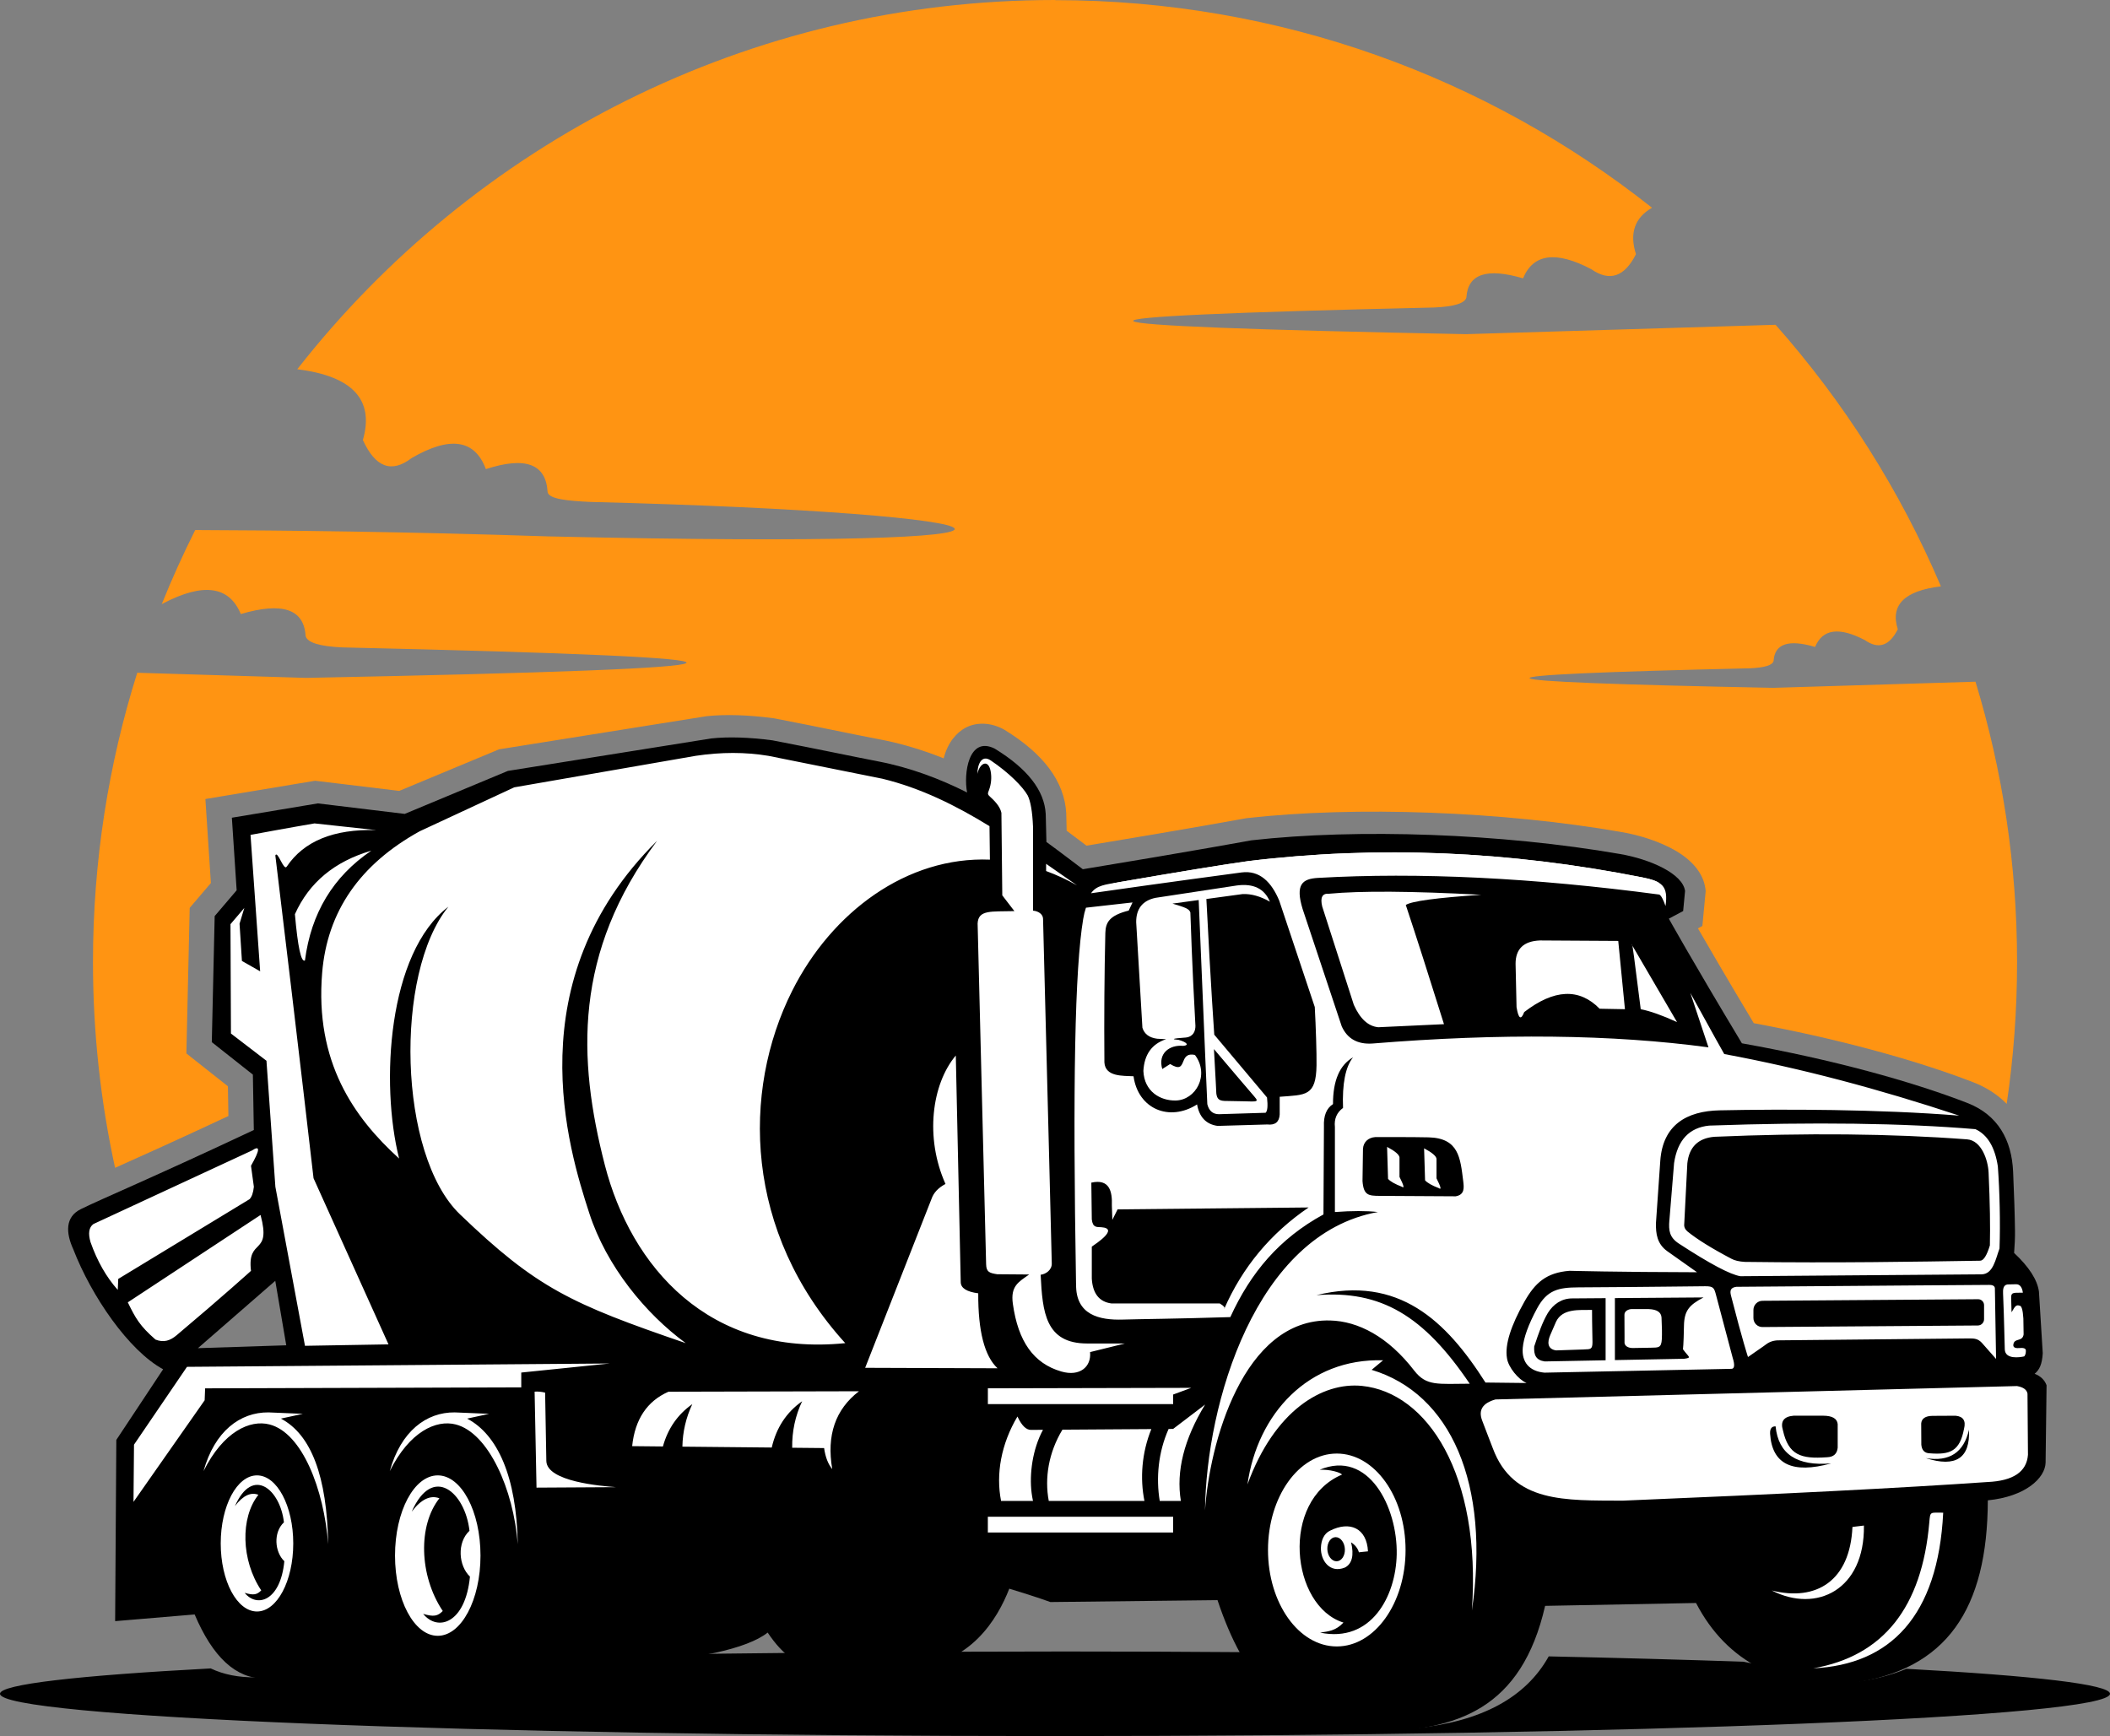
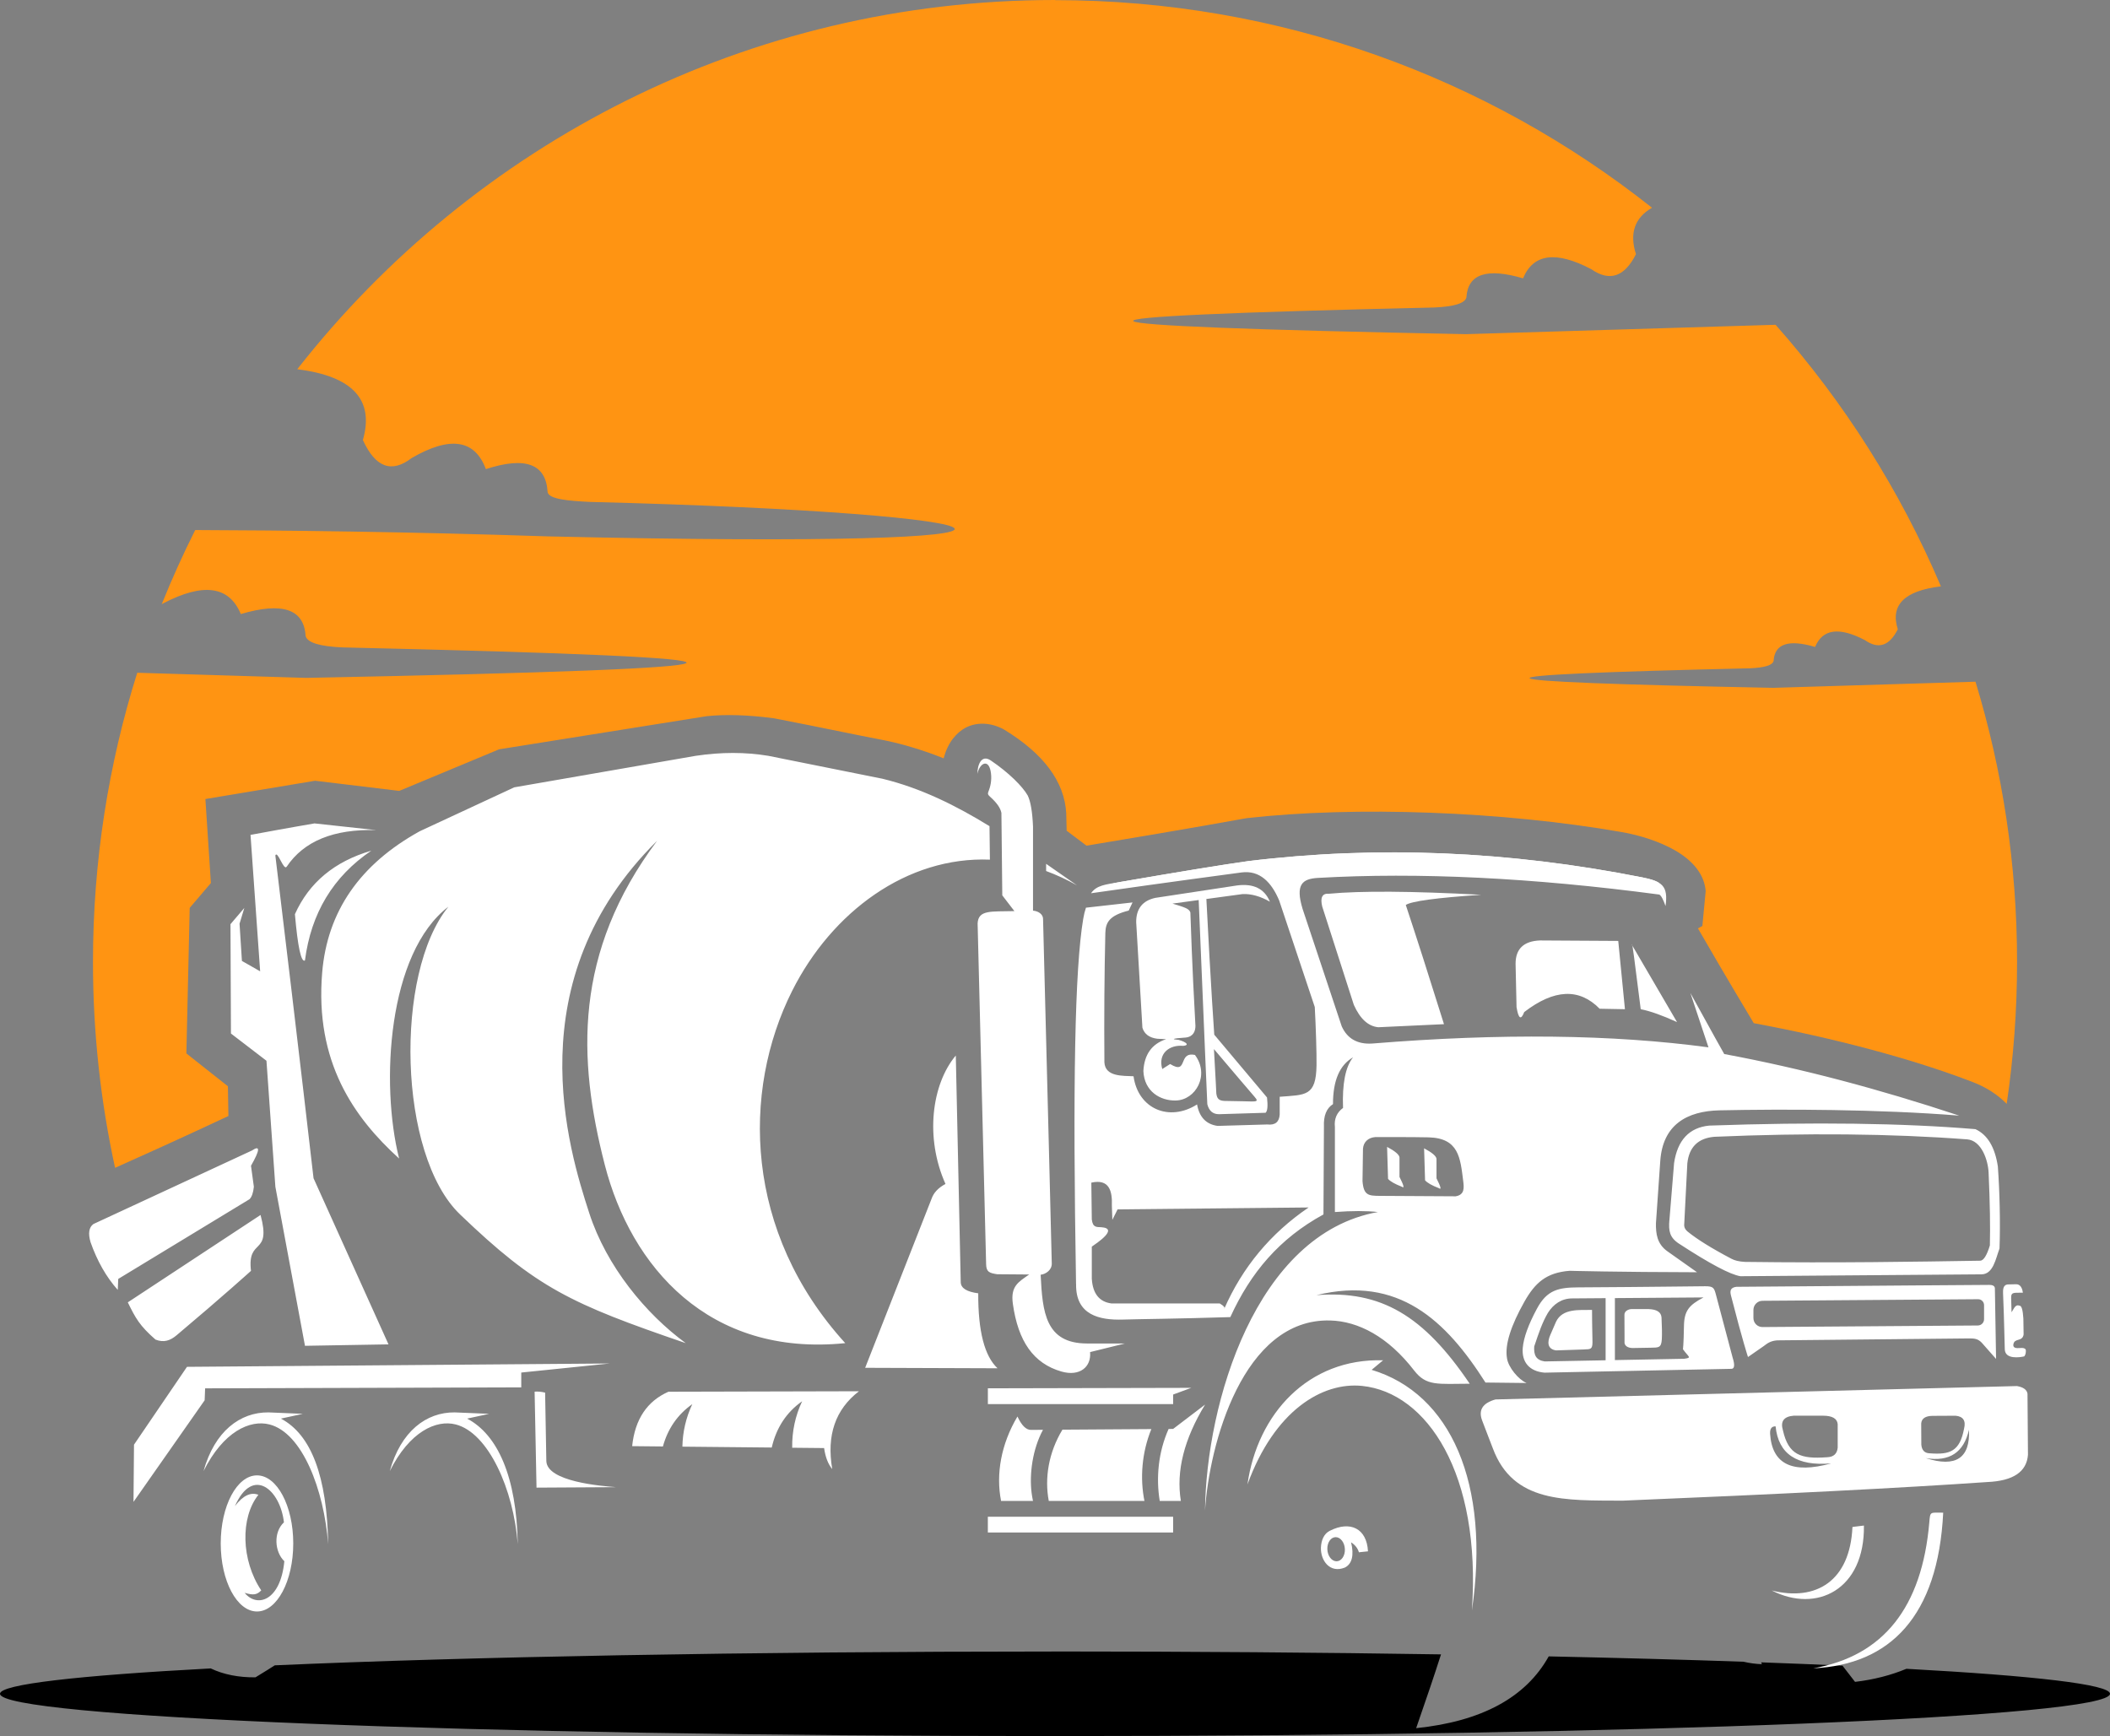
<svg xmlns="http://www.w3.org/2000/svg" clip-rule="evenodd" fill-rule="evenodd" height="55533.0" image-rendering="optimizeQuality" preserveAspectRatio="xMidYMid meet" shape-rendering="geometricPrecision" text-rendering="geometricPrecision" version="1.0" viewBox="4356.0 10334.0 67490.0 55533.0" width="67490.0" zoomAndPan="magnify">
  <rect x="4356.0" y="10334.0" width="67490.0" height="55533.0" fill="#808080" stroke="none" />
  <g>
    <path d="M1 0L76201 0 76201 76200 1 76200z" fill="none" />
    <g>
      <g id="change1_1">
        <path d="M38101 63161c4358,0 8523,33 12347,93 -202,633 -467,1419 -795,2360 2096,-216 3509,-982 4240,-2296 2238,48 4328,105 6232,171 192,45 388,72 588,79l-25 -59c914,33 1782,68 2601,105 272,348 402,519 402,519 598,-70 1147,-212 1643,-418 4093,224 6512,500 6512,799 0,747 -15108,1353 -33745,1353 -18637,0 -33745,-606 -33745,-1353 0,-304 2508,-585 6740,-811 412,196 894,291 1432,285 290,-176 489,-302 617,-384 6172,-272 15067,-442 24956,-442z" />
      </g>
      <g id="change2_1">
        <path d="M38101 10334c-9842,0 -18604,4621 -24237,11811 1770,221 2470,976 2099,2264 399,877 918,1070 1558,578 1230,-714 2022,-597 2376,353 1268,-413 1926,-167 1975,739 51,223 651,276 1350,310 14340,360 17214,1532 -1334,1103 -4502,-151 -8537,-194 -11288,-203 -389,774 -747,1566 -1072,2375l35 -23c1291,-678 2123,-566 2495,335 1331,-392 2022,-159 2073,701 53,212 446,334 1180,366 15052,341 14665,666 -1163,975l-5402 -164c-920,2920 -1416,6028 -1416,9251 0,2260 244,4463 707,6585 831,-371 1995,-894 3625,-1657l-16 -952 -1042 -824 -286 -226 8 -361 92 -4032 6 -263 169 -198 509 -597 -133 -2028 -43 -659 653 -109 2749 -458 107 -18 99 12 2592 313 3121 -1300 75 -31 91 -14 6507 -1039 40 -6c303,-32 636,-42 996,-31 353,11 729,43 1128,95l43 6c739,142 1558,309 2242,448 351,71 653,133 1142,227 558,107 1089,257 1593,438 146,52 291,108 435,166 63,-238 164,-463 311,-648l1 1c231,-291 545,-470 957,-461 196,4 401,54 612,159l57 31c1267,774 1928,1666 1984,2677l0 23 13 533c197,146 383,287 560,421l75 57c3413,-565 5064,-871 5069,-871l52 -9c1737,-196 3783,-252 5881,-174 2079,77 4202,285 6117,619 589,102 1215,306 1689,576 534,304 915,716 986,1226l11 81 -8 88 -61 642 -37 391 -142 76c339,590 921,1590 1786,3033 1289,239 2514,516 3639,814 1284,340 2428,707 3376,1074 434,168 791,403 1075,693 219,-1480 332,-2994 332,-4534 0,-3120 -466,-6132 -1330,-8970l-6469 196c-10138,-198 -10386,-406 -745,-625 470,-20 722,-99 756,-234 33,-551 476,-700 1328,-449 238,-577 771,-649 1598,-215 430,299 779,182 1047,-351 -247,-776 213,-1233 1379,-1372 -1308,-3078 -3103,-5899 -5288,-8367l-9905 300c-13843,-270 -14182,-554 -1017,-853 641,-28 985,-135 1032,-320 45,-752 649,-956 1813,-613 325,-788 1052,-886 2181,-293 587,408 1064,248 1430,-480 -213,-668 -42,-1163 513,-1485 -5247,-4157 -11880,-6641 -19094,-6641z" fill="#ff9412" />
      </g>
      <g id="change1_2">
-         <path d="M44385 37214c3399,-384 7996,-222 11795,439 956,166 1996,623 2074,1181 0,0 -20,214 -61,642 0,0 -153,81 -458,244 0,0 697,1258 2337,3987 2888,517 5418,1214 7207,1907 981,380 1424,1184 1468,2202 33,758 53,1362 60,1894 3,207 -11,497 -28,703 478,448 743,860 794,1237 0,0 41,657 122,1971 -21,356 -108,535 -260,657 191,74 318,196 382,367 0,0 -10,642 -31,2474 -12,492 -638,1088 -1848,1207 -10,3471 -1308,5441 -4384,5850 -2186,200 -3958,-655 -4949,-2566 0,0 -1487,31 -4827,92 -750,3276 -2791,4017 -5591,4019 -2738,2 -4060,-1722 -4888,-4202 0,0 -1782,20 -5346,61 0,0 -377,-143 -1314,-428 -379,976 -1252,2416 -3085,2500 -531,24 -1326,67 -2627,127 -996,-35 -1546,-524 -2016,-1222 -658,518 -2318,885 -4613,978 -517,874 -1389,983 -2290,1026 -555,26 -1183,61 -2382,97 -925,28 -1876,-64 -2598,-726 0,0 -1405,31 -4216,92 -904,8 -1647,-674 -2230,-2047 0,0 -848,71 -2543,214l38 -5797 1497 -2260c-1104,-598 -2296,-2345 -2872,-3834 -241,-527 -267,-1038 239,-1288 679,-336 2294,-1006 5534,-2531 0,0 -10,-591 -30,-1772 0,0 -438,-346 -1314,-1039 0,0 31,-1344 92,-4032l703 -825 -153 -2322 2749 -458c1853,224 2780,336 2780,336 2200,-916 3299,-1375 3299,-1375 4338,-692 6507,-1039 6507,-1039 551,-58 1202,-38 1955,61 1544,297 2591,522 3385,674 1030,198 1981,561 2842,994 -117,-588 43,-1820 881,-1404 1048,640 1593,1338 1634,2093l22 894c434,315 823,616 1165,872 3615,-596 5392,-925 5392,-925zm-30872 16153l-2826 92c1650,-1436 2474,-2154 2474,-2154 224,1324 351,2062 351,2062z" />
-       </g>
+         </g>
      <g id="change3_1">
        <path d="M38774 51412c-109,-6391 -39,-10086 229,-11682 22,-132 51,-253 88,-361l1490 -168c-81,173 -122,260 -122,260 -612,154 -739,372 -748,718 -31,1313 -41,2693 -30,4139 28,466 592,424 932,443 145,1045 1143,1467 2032,901 72,407 291,636 657,687 1059,-31 1589,-46 1589,-46 251,28 383,-78 397,-321 0,-377 0,-565 0,-565 828,-65 1164,-7 1178,-1009 6,-377 -22,-1242 -56,-1862 0,0 -379,-1135 -1138,-3406 -246,-585 -621,-978 -1210,-898 -583,80 -2168,287 -4809,665 180,-259 464,-279 916,-357 1923,-331 3293,-555 4110,-670 4124,-503 8327,-329 12607,520 637,126 834,273 743,916 -75,-215 -141,-337 -199,-367 -4064,-540 -7704,-717 -10919,-533 -504,29 -727,212 -491,991 835,2505 1252,3757 1252,3757 179,396 505,580 978,550 4097,-333 7682,-293 10753,122 -387,-1161 -580,-1741 -580,-1741 692,1263 1084,1955 1084,1955 2465,459 4939,1116 7515,1970 -2567,-207 -5622,-211 -7660,-169 -1061,22 -1822,469 -1901,1620 -92,1324 -138,1986 -138,1986 -6,334 32,666 365,902l949 671c-2546,-5 -4078,-46 -4078,-46 -745,59 -1102,383 -1444,988 -426,755 -632,1377 -557,1807 39,287 365,684 626,794 -784,-10 -1314,-15 -1314,-15 -1259,-1979 -2778,-3437 -5407,-2795 2065,-163 3430,654 4903,2833 -1023,3 -1383,83 -1772,-416 -839,-1091 -1796,-1584 -2691,-1607 -2795,-73 -3871,3974 -4003,6078 36,-3417 1613,-8846 5529,-9547 -366,-41 -825,-41 -1375,0 0,-1813 0,-2719 0,-2719 -28,-259 59,-463 260,-611 -29,-777 78,-1317 321,-1619 -430,247 -644,746 -642,1497 -208,132 -305,371 -290,718 -10,1874 -15,2811 -15,2811 -1409,770 -2326,1855 -2979,3284 -1759,55 -2875,62 -3437,79 -747,23 -1514,-143 -1496,-1133zm-28437 2644l13518 -107 -2826 290 0 474 -10112 31 -15 382 -2276 3250 16 -1830 1695 -2490zm37891 96c2524,758 3807,3630 3208,7698 306,-4383 -1440,-6975 -3516,-7184 -1271,-128 -2799,786 -3663,3152 318,-2261 1948,-4043 4338,-3971 -244,204 -367,306 -367,306zm-658 5516c132,87 216,193 252,321 0,0 102,-15 290,-31 -38,-738 -574,-987 -1222,-657 -186,92 -276,304 -283,542 -13,403 282,828 765,634 232,-117 299,-397 199,-810zm-491 -164c155,0 287,173 294,386 8,213 -112,386 -267,386 -155,0 -287,-173 -294,-386 -8,-213 112,-386 267,-386zm-25287 -4623c-121,-30 -233,-40 -336,-31 41,2047 61,3070 61,3070l2551 -15c-487,-36 -2225,-177 -2237,-840l-39 -2184zm14584 3464c-170,-858 2,-1822 524,-2700 137,293 284,436 443,428l374 -3c-333,615 -441,1410 -364,2019 11,87 26,172 44,256l-1021 0zm1962 -2279l2845 -19c-309,759 -366,1579 -221,2299l-3060 0c-138,-731 -7,-1545 436,-2279zm3397 -23l144 -1c682,-519 1023,-779 1023,-779 -673,1104 -931,2132 -775,3082l-676 0c-120,-731 -51,-1552 284,-2302zm-28394 -331c971,511 1475,1850 1512,4017 -134,-1756 -832,-3561 -1876,-3830 -623,-161 -1478,225 -2111,1493 354,-1276 1169,-1887 2077,-1879 733,30 1100,46 1100,46 -468,102 -703,153 -703,153zm5957 0c971,511 1582,1850 1619,4017 -134,-1756 -938,-3561 -1983,-3830 -623,-161 -1478,225 -2111,1493 354,-1276 1169,-1887 2077,-1879 733,30 1100,46 1100,46 -468,102 -703,153 -703,153zm44310 3467c-76,1714 -1146,2391 -2581,2031 1433,733 2976,-20 2948,-2077 -275,31 -367,46 -367,46zm2903 -458c-165,3314 -1698,4862 -4155,4979 2241,-393 3478,-1951 3711,-4674 30,-353 20,-305 444,-305zm-35795 -2066c41,288 127,512 260,672 -186,-1080 99,-1910 855,-2490 0,0 -2032,5 -6094,15 -684,302 -1071,882 -1161,1741l984 10c158,-573 472,-1024 940,-1354 -202,431 -308,885 -317,1360l2858 28c146,-633 470,-1127 972,-1480 -220,469 -326,965 -318,1487l1020 10zm-16927 -17079c92,1053 199,1547 321,1482 195,-1515 903,-2686 2123,-3513 -1177,344 -1991,1021 -2444,2032zm2994 13762l-2398 -5315c0,0 -458,-4002 -1222,-10326 73,-174 265,506 364,359 550,-818 1503,-1207 2859,-1169l-1970 -214c0,0 -845,143 -2047,367l308 4364 -583 -332c0,0 -25,-397 -76,-1191 0,0 51,-168 153,-504 -295,346 -443,519 -443,519 10,2332 15,3498 15,3498l1136 871 285 4032 947 5086 2673 -46zm-4399 -5713c290,-507 300,-670 31,-489 -3381,1568 -5071,2352 -5071,2352 -144,106 -174,299 -92,580 215,609 505,1118 871,1527 10,-234 15,-351 15,-351 2800,-1701 4200,-2551 4200,-2551 72,-73 118,-205 138,-397 -61,-448 -92,-672 -92,-672zm0 3360c-129,-1082 664,-459 306,-1787 -2831,1863 -4246,2795 -4246,2795 247,506 380,750 886,1191 268,107 474,31 676,-139 1491,-1255 2379,-2060 2379,-2060zm26415 -12335c-327,-225 -654,-455 -982,-684l0 230c327,120 655,271 982,455zm-2794 -1890c-1071,-658 -2192,-1217 -3423,-1516 0,0 -1217,-244 -3651,-733 -733,-122 -1507,-122 -2322,0 0,0 -1935,336 -5804,1008 0,0 -1008,468 -3024,1405 -1917,1060 -2957,2567 -3120,4522 -238,2858 1013,4632 2461,5947 -603,-2400 -363,-6577 1577,-8056 -1734,2126 -1612,7937 369,9840 2451,2355 3548,2863 7222,4121 -1282,-938 -2536,-2461 -3086,-4159 -662,-2040 -2350,-7436 2170,-11910 -2670,3571 -2549,6972 -1671,10374 835,3238 3315,6140 7689,5695 -3229,-3551 -3318,-8044 -1699,-11267 1269,-2526 3671,-4306 6326,-4199l-13 -1072zm20831 5856c-194,-1553 -286,-2235 -275,-2047 957,1639 1436,2459 1436,2459 -471,-215 -858,-353 -1161,-412zm-3971 -61c61,369 142,420 244,153 957,-737 1761,-773 2413,-107 0,0 270,5 809,15 0,0 -71,-728 -214,-2184 0,0 -835,-5 -2505,-15 -520,21 -780,271 -779,748 20,927 31,1390 31,1390zm-17937 1542c-769,918 -994,2623 -330,4109 -231,123 -379,281 -445,474 -1416,3605 -2124,5407 -2124,5407 2823,10 4234,15 4234,15 -417,-390 -623,-1189 -617,-2398 -368,-48 -554,-166 -560,-351 -105,-4837 -158,-7255 -158,-7255zm4295 9486c45,475 -331,793 -920,622 -889,-258 -1381,-961 -1550,-2165 -79,-566 177,-695 522,-938 0,0 -412,-3 -1023,-8 -257,-39 -348,-76 -354,-321l-272 -10898c21,-449 437,-376 1176,-397l-387 -504 -28 -2638c-34,-158 -140,-316 -361,-515 -96,-86 -75,-110 -35,-218 69,-187 90,-395 52,-599 -77,-408 -357,-255 -423,84 -3,-272 120,-636 427,-429 583,394 1020,836 1181,1120 93,189 150,521 170,996 0,1721 0,2688 0,2688 181,15 319,122 321,260 173,6695 262,10330 279,11028 5,206 -191,341 -356,359 59,1200 152,2199 1489,2199 804,0 1207,0 1207,0 -743,183 -1115,275 -1115,275zm29878 139c-142,33 -605,102 -620,-221 -11,-239 -16,-864 -55,-1787 -5,-112 -5,-277 144,-294 126,-3 217,-5 272,-6 132,-3 198,116 217,270 -271,11 -379,-37 -375,167 5,238 13,459 13,459 74,-102 116,-264 252,-210 67,-7 109,129 126,409 5,341 8,511 8,511 -39,246 -293,101 -328,319 -13,81 37,129 183,116 132,-12 225,2 217,95 -3,37 2,106 -53,172zm-14075 -222c-171,5 -425,16 -899,30 -282,-43 -282,-267 -184,-492 40,-92 101,-233 184,-424 205,-433 744,-372 1152,-378 0,525 14,845 14,1028 0,235 -62,229 -268,235zm2485 -330c9,-161 5,-393 -10,-695 -13,-168 -148,-256 -407,-266 0,0 -111,0 -561,0 -81,3 -220,58 -218,180 5,639 3,902 3,902 10,90 100,160 255,163 324,-8 442,-6 588,-10 238,-6 335,13 350,-274zm2265 591c78,247 60,367 -53,359 0,0 -1988,41 -5965,122 -481,-41 -735,-336 -695,-796 29,-326 181,-746 458,-1259 319,-592 687,-670 1322,-673 2376,-13 3678,-35 4055,-36 266,-1 287,53 347,281 354,1335 531,2002 531,2002zm-6346 -359c149,-446 258,-767 435,-1069 175,-280 439,-466 779,-466l1069 -8 0 1987 -1948 37c-282,-42 -353,-207 -336,-481zm2581 -1545l2833 -21c-464,245 -616,426 -625,909 -11,621 -32,748 -32,748 181,255 299,269 38,305l-2215 42 0 -1984zm12153 -315l38 2261c0,0 -153,-173 -458,-519 -125,-131 -241,-138 -409,-137 -357,4 -2379,24 -6068,61 -160,-3 -297,38 -412,122 0,0 -69,56 -588,412 0,0 -171,-512 -543,-1963 -39,-151 -25,-256 169,-283 5070,-42 7629,-57 8088,-61 71,-1 177,13 183,106zm-7434 401l6897 -50c105,-1 191,84 191,189l0 451c0,109 -89,199 -198,200l-6889 50c-160,1 -290,-128 -290,-288l0 -260c0,-160 131,-291 290,-292zm-2977 -2572l150 -1833c110,-736 485,-1135 1123,-1199 3357,-118 6195,-80 8515,114 385,176 624,573 718,1191 58,804 83,1802 53,2627 -123,329 -200,823 -577,826 -5140,40 -7710,60 -7710,60 -326,-52 -981,-400 -1967,-1043 -303,-198 -333,-414 -306,-744zm10210 -1532c45,1007 55,1720 41,2333 -100,327 -205,490 -313,489 -2077,33 -4590,76 -7523,38 -182,-10 -325,-43 -428,-99 -635,-334 -1106,-627 -1413,-878 -77,-68 -110,-147 -99,-237 0,0 33,-647 99,-1940 57,-521 345,-803 863,-848 2945,-126 5625,-103 8085,82 463,35 670,669 688,1060zm-24592 4189c137,82 183,143 138,183 587,-1341 1489,-2426 2704,-3253 0,0 -2037,20 -6110,61 0,0 -56,112 -168,336 0,0 -5,-153 -15,-458 17,-456 -77,-863 -657,-733 10,784 15,1176 15,1176 32,272 161,240 306,250 571,41 -162,519 -306,621 0,682 0,1023 0,1023 29,477 238,742 626,794 2312,0 3467,0 3467,0zm5750 -4046c138,273 163,378 76,313 -224,-86 -371,-170 -443,-252 0,0 -10,-341 -31,-1023 254,135 387,247 397,336 0,418 0,626 0,626zm1184 46c138,273 163,378 76,313 -224,-86 -371,-170 -443,-252 0,0 -10,-341 -31,-1023 254,135 387,247 397,336 0,418 0,626 0,626zm-2368 84l15 -1031c15,-223 175,-358 390,-374 1171,-5 1711,8 1711,8 967,26 1012,659 1105,1398 26,211 52,438 -242,488 -1235,-7 -2045,-12 -2429,-14 -356,-2 -516,-15 -550,-475z" fill="#fff" />
      </g>
      <g id="change3_2">
        <path d="M39555 38758c159,-97 359,-166 611,-209 1923,-332 3293,-555 4110,-670 4124,-503 8327,-329 12607,520 237,47 413,97 536,174 -3792,-665 -7566,-865 -11323,-600 -377,40 -535,432 -504,962 -255,-578 -581,-848 -978,-810l-5060 633z" fill="#fff" />
      </g>
      <g id="change3_3">
        <path d="M42592 43133c-115,-2067 -144,-3215 -161,-3612 -43,-120 -158,-158 -573,-283l839 -114c179,4363 276,6530 276,6530 52,211 174,318 367,321 998,-31 1497,-46 1497,-46 61,-54 76,-217 46,-489 0,0 -517,-614 -1688,-2009 0,0 -108,-1502 -252,-4340l1161 -158c276,-11 566,71 871,244 -173,-416 -525,-589 -1054,-519 -1741,265 -2612,397 -2612,397 -410,90 -614,350 -611,779 132,2250 199,3376 199,3376 63,202 221,319 474,351 225,11 319,16 283,15 -455,150 -697,488 -726,1016 28,660 543,953 1031,945 644,-11 1098,-814 619,-1457 -559,-120 -206,652 -794,290 -168,107 -252,160 -252,160 -147,-501 233,-783 672,-741 200,-18 116,-117 -145,-191 -246,-19 -226,-45 229,-76 239,-28 310,-209 305,-390zm1818 2435c-136,-2 -379,-11 -897,-18 -180,-12 -229,-79 -252,-237 0,0 -20,-458 -76,-1421 715,848 1139,1337 1287,1512 92,109 143,166 -61,163z" fill="#fff" />
      </g>
      <g id="change3_4">
        <path d="M56254 58337c5062,-209 8952,-408 11670,-596 824,-36 1257,-326 1298,-871 0,0 -5,-652 -15,-1955 -20,-126 -132,-208 -336,-244 0,0 -5560,143 -16680,428 -411,115 -554,339 -428,672 159,427 242,623 342,891 653,1756 2320,1664 4149,1675zm4720 -2140c62,975 713,1291 1955,947 -1097,96 -1691,-298 -1779,-1184 -125,-4 -184,74 -176,237zm6362 -130c40,912 -421,1215 -1382,909 755,124 1216,-179 1382,-909zm-31383 -1324l6507 -15 -580 214 0 306 -5926 0 0 -504zm0 4109l5926 0 0 504 -5926 0 0 -504zm30128 -2030c-163,-4 -253,-95 -270,-274 0,0 -1,-227 -4,-681 14,-159 135,-240 363,-243 0,0 245,-2 736,-4 246,22 336,161 271,418 -135,715 -442,835 -1096,784zm-3288 126c209,-6 324,-108 343,-306 0,0 0,-252 0,-756 -19,-177 -175,-266 -467,-267 0,0 -314,0 -942,0 -314,26 -429,181 -343,466 178,793 572,924 1409,863z" fill="#fff" />
      </g>
      <g id="change3_5">
-         <path d="M18358 57528c755,0 1367,1149 1367,2566 0,1417 -612,2566 -1367,2566 -755,0 -1367,-1149 -1367,-2566 0,-1417 612,-2566 1367,-2566zm28756 -698c1215,0 2200,1381 2200,3085 0,1704 -985,3085 -2200,3085 -1215,0 -2200,-1381 -2200,-3085 0,-1704 985,-3085 2200,-3085zm214 5407c-255,269 -486,281 -748,321 1636,336 2426,-1163 2451,-2505 28,-1516 -906,-3362 -2466,-2704 331,-17 661,84 718,153 -1989,841 -1637,4213 46,4735zm-29436 -279c340,102 467,71 626,-92 -761,-1139 -792,-2743 -107,-3605 -284,-108 -580,24 -886,428 674,-1529 1712,-616 1848,611 -407,380 -351,1118 15,1466 -145,1499 -1031,1769 -1497,1191z" fill="#fff" />
-       </g>
+         </g>
      <g id="change3_6">
        <path d="M12576 57528c640,0 1160,974 1160,2177 0,1202 -519,2177 -1160,2177 -640,0 -1160,-974 -1160,-2177 0,-1202 519,-2177 1160,-2177zm-395 3757c288,86 396,60 531,-78 -646,-966 -672,-2327 -91,-3058 -241,-92 -492,20 -751,363 572,-1297 1452,-522 1568,518 -345,322 -298,948 13,1244 -123,1272 -874,1500 -1270,1011z" fill="#fff" />
      </g>
      <g id="change3_7">
-         <path d="M45081 52762c1627,-1359 3826,-742 5636,1482 -436,1 -710,-66 -825,-199 -1355,-1414 -2877,-2542 -4811,-1283z" fill="#fff" />
-       </g>
+         </g>
      <g id="change3_8">
        <path d="M49321 39282c183,-122 987,-230 2412,-326 -2228,-119 -3852,-130 -4873,-33 -210,-17 -281,119 -212,408 674,2097 1011,3145 1011,3145 199,447 460,686 782,717 1402,-65 2102,-98 2102,-98 -473,-1512 -880,-2783 -1222,-3814z" fill="#fff" />
      </g>
      <g id="change3_9">
        <path d="M36344 35589c-97,115 -217,235 -214,76 110,-120 168,-311 176,-573 297,206 519,389 667,547 226,241 273,995 183,1041 -115,-505 -295,-921 -813,-1091z" fill="#fff" />
      </g>
    </g>
  </g>
</svg>